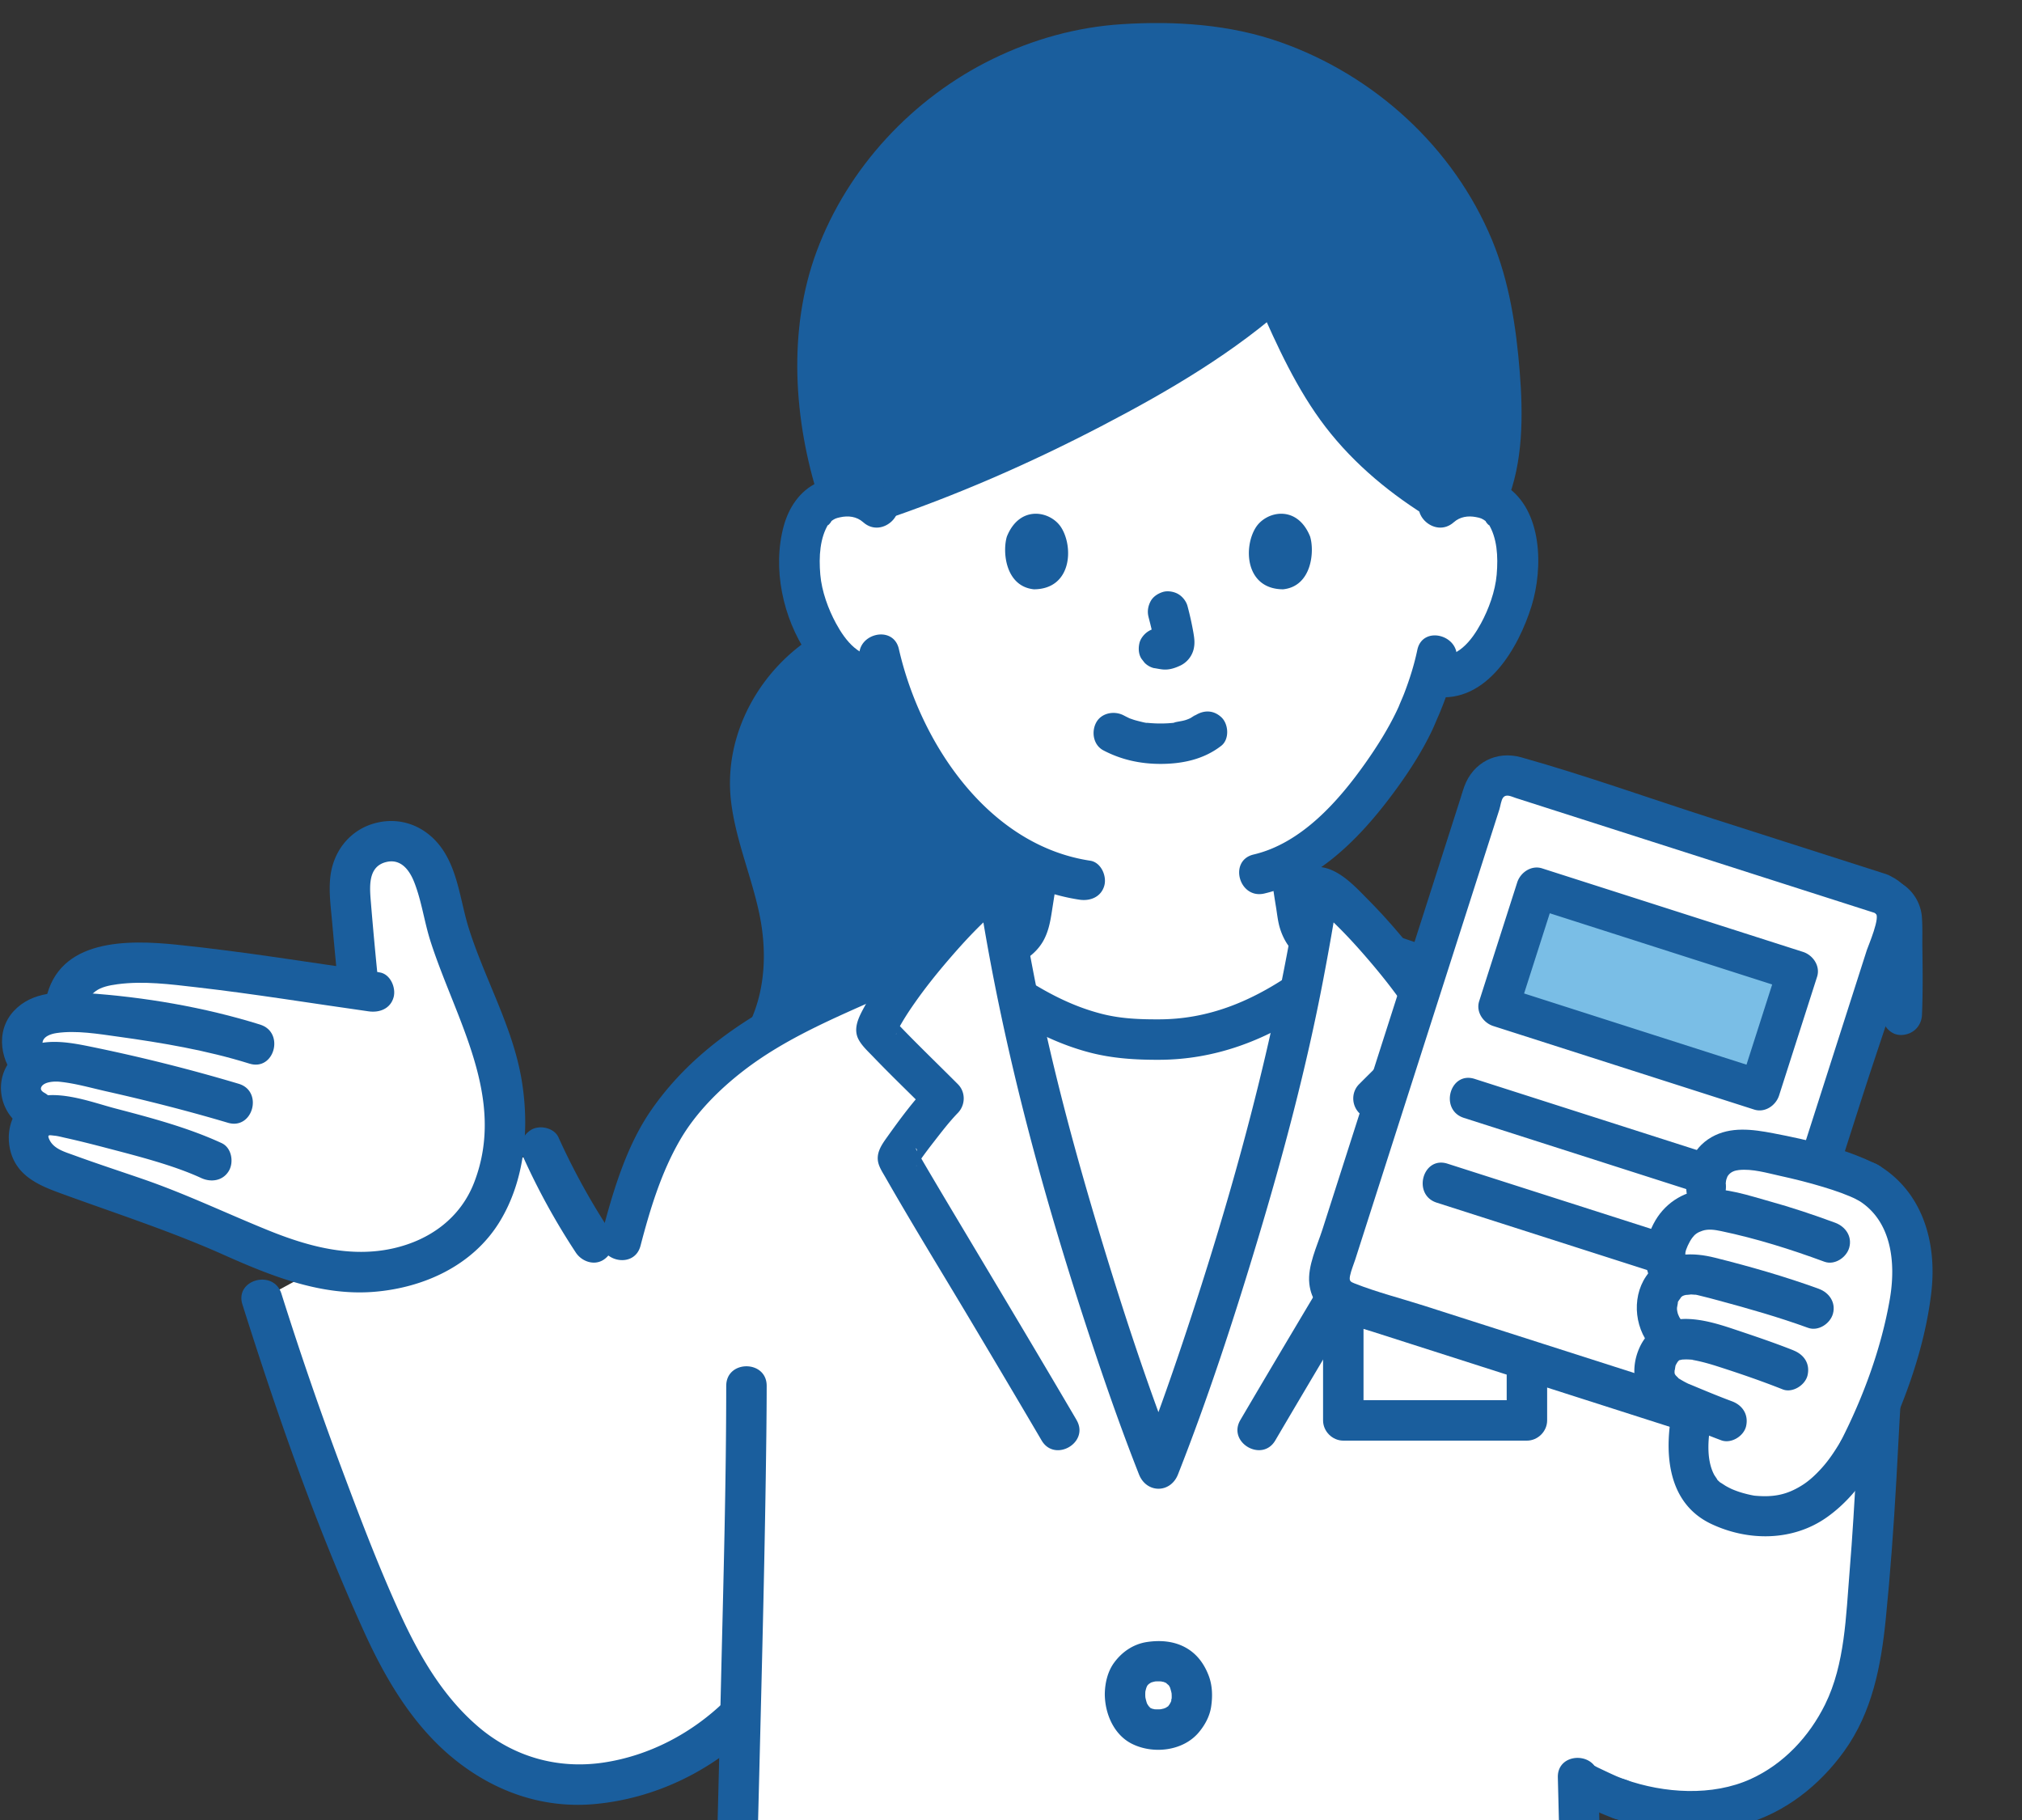
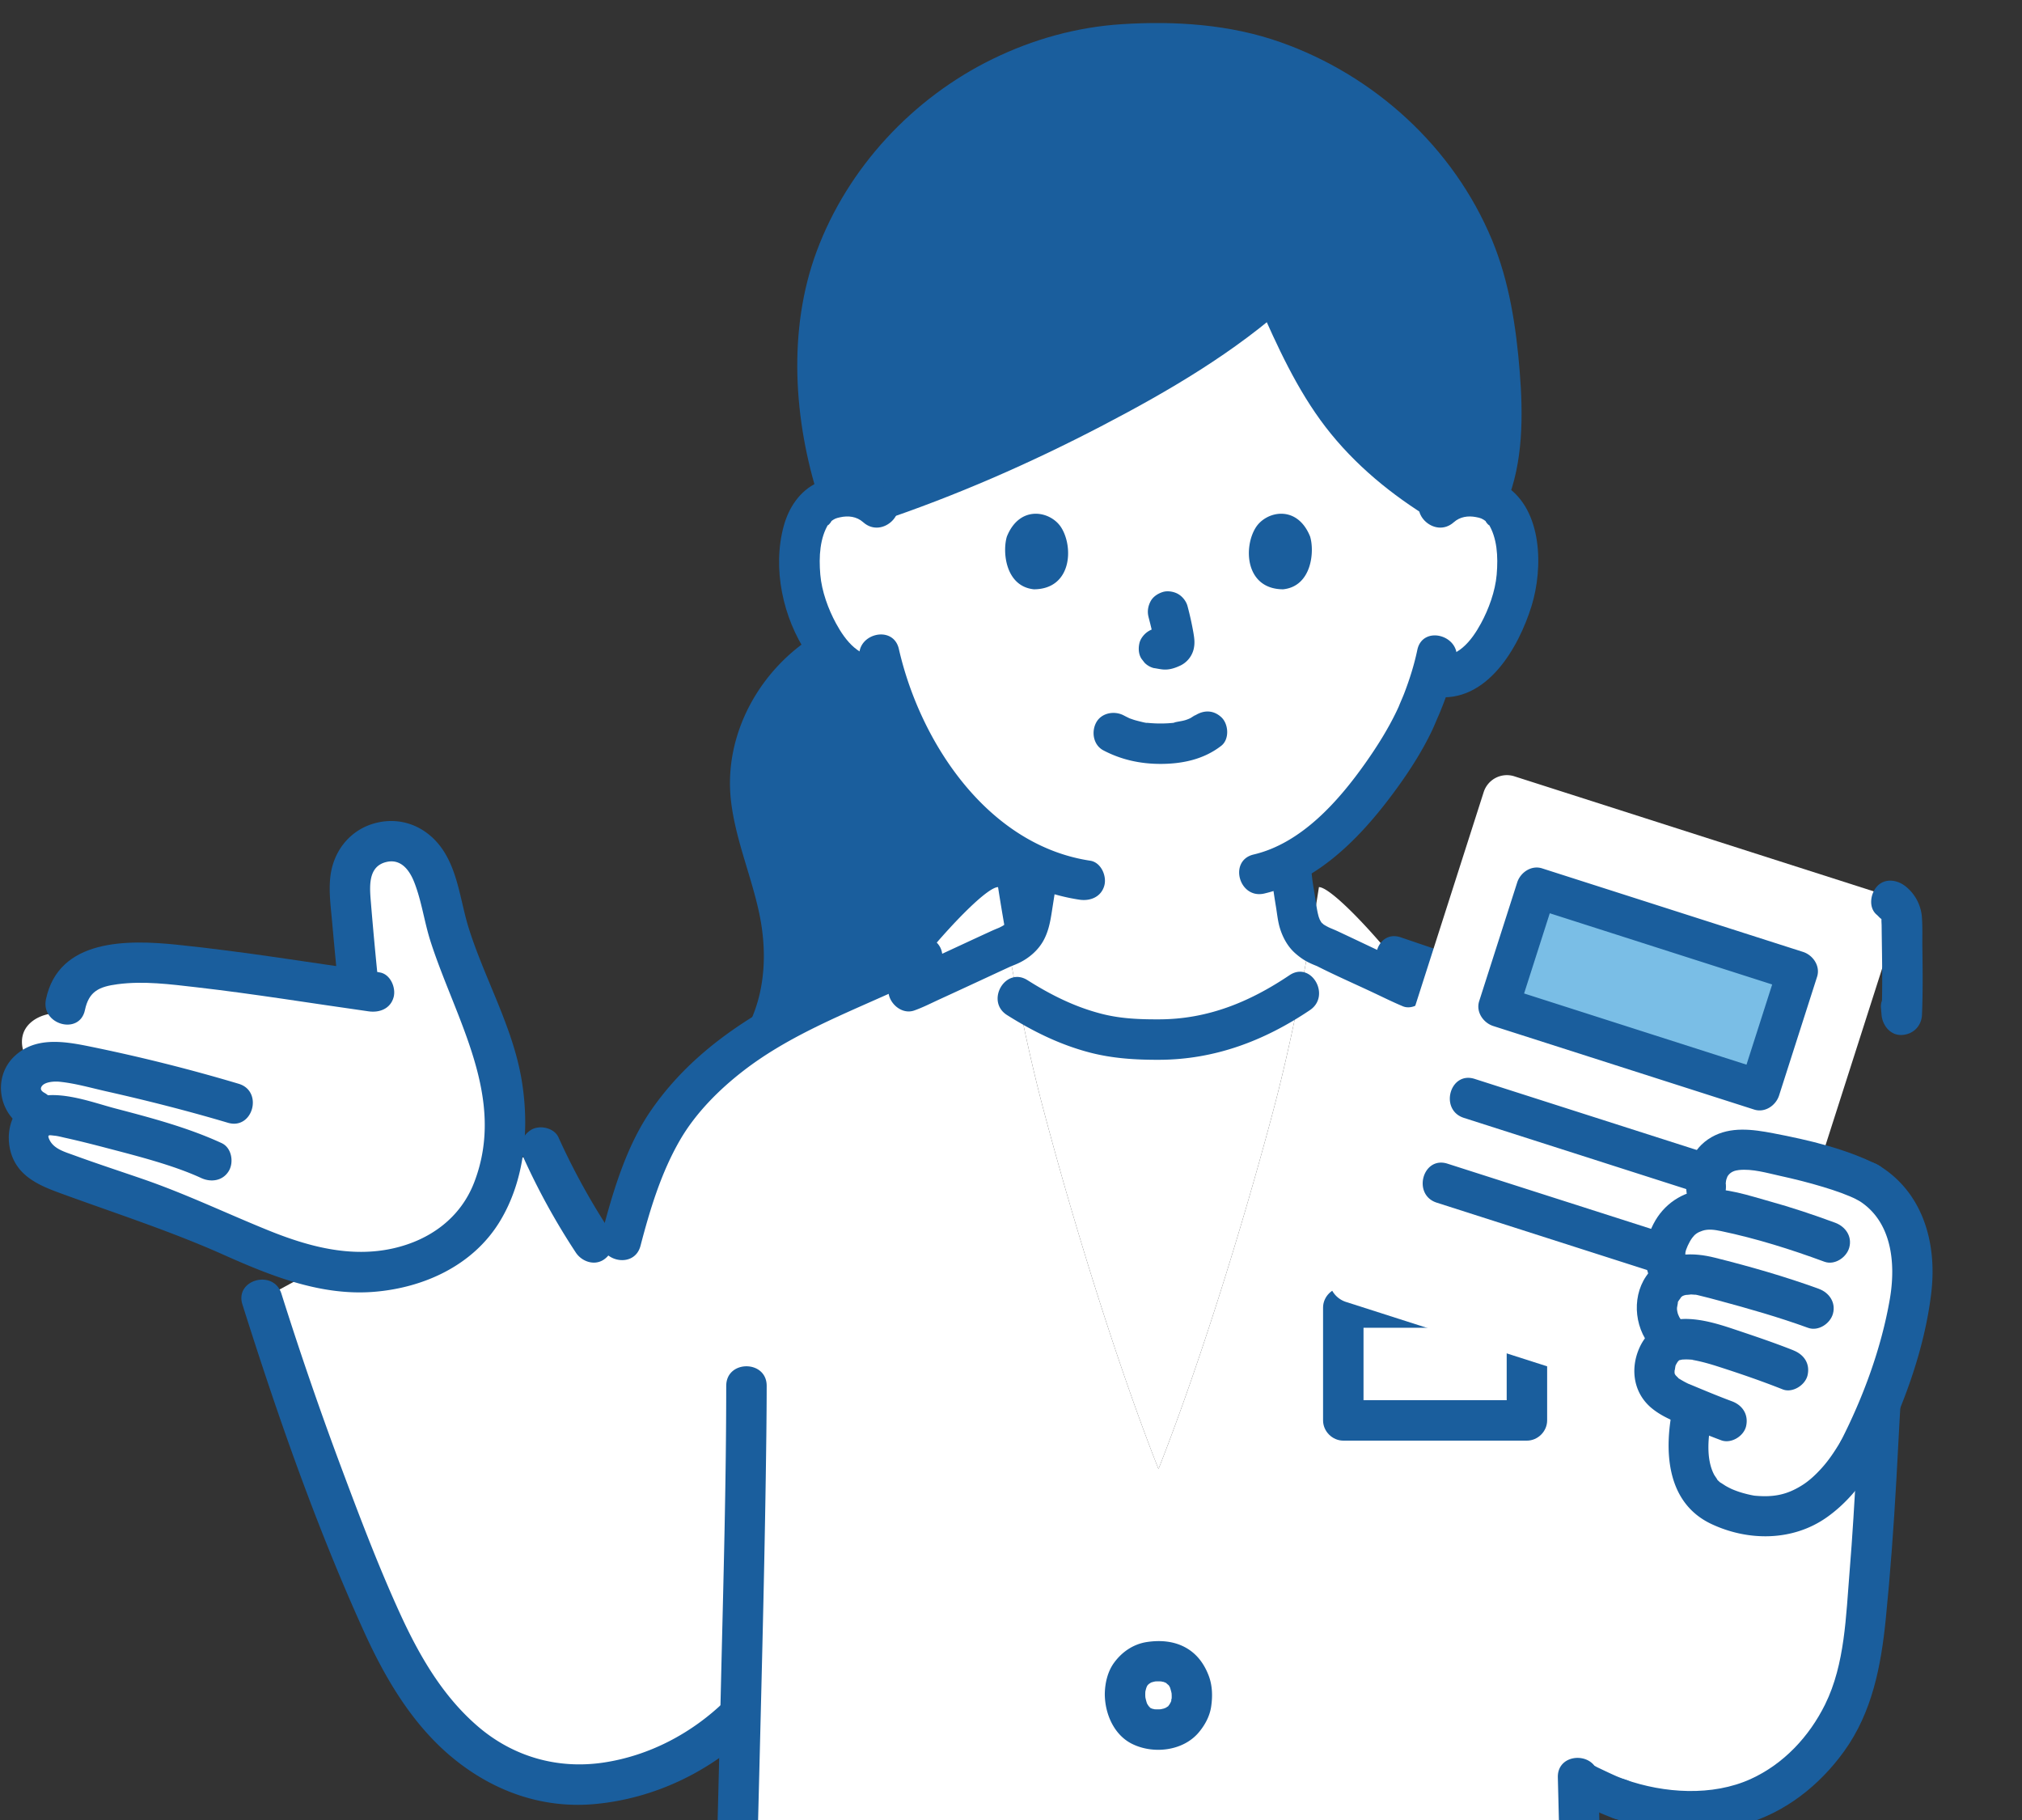
<svg xmlns="http://www.w3.org/2000/svg" width="220" height="198" fill="none">
  <rect width="100%" height="100%" fill="#333333" stroke="none" />
  <g clip-path="url(#clip0_1171_87369)">
    <path d="M82.233 80.895c.121-.412.257-.819.41-1.22 1.41-3.731 4.134-6.975 7.608-8.923a10.75 10.75 0 001.64 1.678c1.126.922 2.823 1.505 4.393 1.098 1.15 3.91 3.236 8.63 6.897 13.011 3.007 3.598 6.174 6.22 9.735 7.773-.098 1.204-.268 2.36-.484 3.616-.121.67-.192 1.32-.323 1.928l-5.039 1.907-2.997 1.336-10.952 4.88c-3.636 1.564-6.953 3.14-9.932 4.983l.363-.761c2.09-4.389 2.145-9.427 1.012-14.156-1.133-4.72-3.421-9.625-2.882-14.443.105-.916.291-1.821.55-2.705v-.002z" fill="#1A5E9D" />
    <path d="M88.998 68.933c-6.275 3.71-10.344 10.953-9.452 18.295.507 4.17 2.188 8.027 3.057 12.113.826 3.884.726 8.095-.95 11.75-.496 1.079-.308 2.368.79 3.009.946.555 2.512.296 3.01-.79a22.376 22.376 0 001.949-11.434c-.373-4.105-1.817-7.886-2.848-11.842-.91-3.494-1.059-6.91.413-10.275a15.326 15.326 0 016.252-7.027c2.436-1.441.225-5.246-2.221-3.8z" fill="#1A5E9D" />
    <path d="M160.072 53.998c2.477.086 3.531 1.426 3.984 2.213 1.353 2.347 1.296 6.672.387 9.348-.643 1.895-1.697 4.794-4.239 6.872-1.047.857-2.588 1.421-4.061 1.173l-.39-.066c-.467 1.544-1.045 3.058-1.397 3.792-.291.79-.953 2.136-1.915 3.75-2.454 4.114-6.859 9.96-12.045 12.713.108 1.386.287 2.757.529 4.136.289 1.653.289 3.167 1.618 4.276a273.698 273.698 0 01-1.076 5.752l-.057.038c-1.65 1.122-4.202 2.651-6.061 3.355-4.533 1.705-6.491 1.749-9.704 1.749-2.794 0-5.159-.044-9.692-1.749-1.563-.597-3.607-1.761-5.203-2.775a285.515 285.515 0 01-1.078-5.677c2.486-1.114 2.392-2.938 2.759-4.97a42.71 42.71 0 00.489-3.614c-3.563-1.552-6.732-4.175-9.74-7.774-3.66-4.38-5.745-9.099-6.895-13.008-1.57.405-3.269-.18-4.395-1.1-2.542-2.079-3.596-4.978-4.24-6.872-.908-2.676-.965-7.001.388-9.348.453-.787 1.507-2.126 3.984-2.213 0 0-6.886-29.495 34.905-29.495 39.204 0 33.144 29.495 33.144 29.495l.001-.002z" fill="#fff" />
    <path d="M120.837 145.276a436.763 436.763 0 01-7.325-24.632c-1.056-3.983-1.993-8.241-2.765-12.071 1.597 1.014 3.643 2.179 5.207 2.776 4.532 1.705 6.898 1.749 9.692 1.749 3.212 0 5.171-.044 9.703-1.749 1.859-.704 4.412-2.233 6.062-3.354l.059-.041c-.793 3.988-1.774 8.492-2.887 12.691-3.972 14.969-8.774 29.655-12.536 39.173-1.597-4.04-3.381-9.013-5.21-14.542z" fill="#fff" />
    <path d="M79.27 236.861c-1.07 40.667-2.18 83.793-2.18 103.449a3.355 3.355 0 003.37 3.371h91.173a3.355 3.355 0 003.371-3.371c0-27.013-2.098-98.359-3.304-146.719 4.112 2.288 8.175 3.927 15.037 3.213 6.928-.728 12.749-6.376 14.851-13.024.967-3.04 1.263-6.241 1.559-9.429 1.068-11.695 1.123-17.754 1.686-25.58l-18.617-26.483c-4.819-6.027-13.455-10.207-24.204-14.728l-10.187-3.465-.472-.16c-3.189-3.854-6.768-7.425-7.848-7.425-.376 2.441-2.273 14.153-4.921 24.134-3.972 14.969-8.774 29.655-12.536 39.173-3.762-9.518-8.563-24.204-12.535-39.173-2.648-9.981-4.545-21.693-4.921-24.134-1.078 0-4.646 3.557-7.829 7.405l-.406.18-7.338 3.267c-8.824 3.795-15.766 7.667-20.705 15.168-2.055 3.469-3.612 8.025-4.744 12.413l-3.019.214a73.445 73.445 0 01-5.688-10.317L28.5 141.328a382.617 382.617 0 0011.09 30.578c1.881 4.587 3.883 9.185 6.854 13.155 2.97 3.971 7.03 7.315 11.837 8.547 3.235.825 6.678.66 9.935-.132a26.45 26.45 0 0012.222-6.864l-1.165 50.248-.002.001z" fill="#fff" />
    <path d="M138.226 94.14c.137 1.517.357 3.021.605 4.523.128.778.2 1.574.433 2.331.309.998.834 1.968 1.619 2.675.434.389.918.745 1.439 1.008.351.176.717.329 1.082.47.702.268-.511-.248-.242-.11 2.096 1.072 4.272 2.015 6.401 3.021 1.017.481 2.028.98 3.067 1.415 1.065.447 2.465-.48 2.706-1.537.293-1.287-.396-2.228-1.537-2.706 1.093.458.092.022-.165-.097-.455-.215-.911-.429-1.366-.645l-3.699-1.75c-.954-.451-1.906-.904-2.862-1.351-.104-.048-.207-.098-.311-.144a24.808 24.808 0 00-.61-.259c-.065-.027-.402-.187-.067-.021a9.675 9.675 0 01-.577-.309c-.063-.037-.376-.243-.123-.069.224.156.015.014-.025-.028-.069-.068-.143-.145-.216-.21-.32-.286.111.083.069.113-.022.015-.291-.494-.317-.531-.122-.184.097.191.086.215.013-.029-.12-.35-.131-.386a8.194 8.194 0 01-.133-.536c-.089-.425-.146-.854-.211-1.283-.094-.62-.206-1.237-.299-1.858-.04-.265-.045-.304-.089-.676a44.73 44.73 0 01-.13-1.265c-.104-1.143-.939-2.256-2.2-2.2-1.104.05-2.312.972-2.201 2.2h.004zm-38.762 15.795c.958-.336 1.889-.818 2.811-1.24 1.414-.648 2.825-1.301 4.237-1.956 1.107-.513 2.215-1.029 3.325-1.54.115-.052.231-.102.345-.157.098-.048.295-.129-.18.074-.564.242-.074.038.071-.019.278-.111.556-.223.827-.354 1.086-.524 2.075-1.384 2.651-2.453.535-.992.728-2.039.897-3.137.249-1.61.526-3.213.672-4.838.104-1.149-1.086-2.249-2.2-2.2-1.281.058-2.089.97-2.2 2.2-.166 1.846-.506 3.84-.981 5.815-.064.27.217-.345.046-.127-.059.074-.098.174-.145.257-.245.434.197-.146-.073.097-.071.063-.17.151-.235.226.238-.277.174-.11.031-.025-.109.064-.211.136-.322.199-.041.023-.5.253-.303.164.194-.088-.159.06-.159.059-.169.068-.367.152-.533.224l-.071.032c-.111.049-.22.1-.33.151-2.36 1.083-4.711 2.187-7.072 3.27-.612.282-1.224.562-1.838.838-.195.088-.39.174-.586.261-.49.218.55-.206.146-.064-1.084.38-1.92 1.522-1.537 2.706.346 1.071 1.543 1.943 2.706 1.537zM116.455 5.676c-13.086 3.12-24.164 13.908-26.802 26.868-.885 4.311-.776 11.678.033 15.116 0 0 1.71 7.415 1.768 6.393.18-.029.37-.044.569-.05.884-.032 1.884.176 2.747.72 14.676-4.856 34.322-14.633 43.877-23.235 1.672 3.877 4.021 8.693 5.892 11.617 3.31 5.17 8.165 9.016 12.675 11.69.888-.597 1.937-.825 2.858-.793a5.648 5.648 0 011.651.29c2.72-6.096 1.383-16.552.312-21.748a30.334 30.334 0 00-.442-1.868 31.835 31.835 0 00-2.09-5.563c-3.789-7.856-10.722-14.286-18.923-17.693-4.618-1.927-9.642-2.885-14.73-2.608a32.74 32.74 0 00-9.239.826l-.155.037h-.001z" fill="#1A5E9D" />
    <path d="M163.894 54.762c1.858-4.443 1.831-9.65 1.453-14.37-.387-4.844-1.136-9.772-3.009-14.28-4.181-10.072-12.789-17.918-23.043-21.53-5.494-1.937-11.431-2.316-17.212-1.952-4.91.309-9.673 1.633-14.088 3.791-8.702 4.254-15.761 11.833-19.142 20.926-3.172 8.532-2.499 18.42.26 26.982.864 2.684 5.114 1.536 4.243-1.17-2.125-6.593-2.986-13.977-1.42-20.782 1.94-8.423 7.59-15.699 14.865-20.258 3.723-2.334 7.828-3.947 12.157-4.72 2.151-.384 4.313-.45 6.491-.404 2.83.06 5.546.021 8.338.612 9.606 2.03 18.177 8.343 22.937 16.932 2.483 4.48 3.578 9.434 4.095 14.49.49 4.788.724 10.037-1.172 14.567-.458 1.097.496 2.42 1.537 2.706 1.269.349 2.247-.436 2.707-1.537l.003-.003z" fill="#1A5E9D" />
    <path d="M136.922 33.006c2.034 4.638 4.2 9.406 7.3 13.442 3.164 4.118 7.225 7.432 11.654 10.11 2.43 1.468 4.644-2.334 2.221-3.799-3.984-2.408-7.752-5.393-10.547-9.151-2.873-3.864-4.905-8.432-6.829-12.822-.477-1.088-2.069-1.34-3.01-.79-1.123.657-1.268 1.917-.79 3.01h.001z" fill="#1A5E9D" />
    <path d="M137.267 29.774c-5.746 5.193-12.662 9.14-19.496 12.705-7.526 3.928-15.336 7.362-23.39 10.058-2.671.894-1.525 5.145 1.17 4.242 8.407-2.814 16.585-6.401 24.441-10.502 7.176-3.744 14.355-7.944 20.387-13.394 2.106-1.903-1.014-5.007-3.111-3.11h-.001z" fill="#1A5E9D" />
    <path d="M97.032 53.706c-2.227-1.986-5.36-2.45-8.08-1.203-1.943.89-3.136 2.728-3.684 4.738-1.251 4.597-.083 9.972 2.553 13.894 1.809 2.69 4.667 5.116 8.13 4.668 1.178-.153 2.2-.902 2.2-2.2 0-1.07-1.014-2.354-2.2-2.2-2.396.31-3.955-1.672-4.993-3.588-.835-1.539-1.55-3.468-1.707-5.3-.17-1.984-.046-4.01.908-5.543-.359.576.563-.48.222-.231.44-.321.548-.359 1.01-.462.9-.2 1.812-.101 2.53.538 2.106 1.88 5.23-1.221 3.11-3.11zm61.143 3.111c.677-.604 1.543-.725 2.389-.568.548.103.682.151 1.15.492-.334-.243.572.792.222.231.957 1.535 1.078 3.554.908 5.543-.158 1.828-.876 3.768-1.707 5.3-1.038 1.915-2.596 3.898-4.992 3.588-1.181-.153-2.2 1.121-2.2 2.2 0 1.316 1.016 2.046 2.2 2.2 5.629.73 9.09-5.343 10.498-9.893 1.264-4.087 1.199-10.413-2.797-13.026-2.723-1.781-6.421-1.285-8.783.823-2.117 1.889 1.004 4.99 3.112 3.11z" fill="#1A5E9D" />
    <path d="M154.208 70.709c-.33 1.58-.818 3.131-1.393 4.64-.211.557-.356.842-.62 1.5-.222.552.159-.321-.031.073-.067.14-.13.283-.197.423-.949 1.983-2.134 3.865-3.4 5.658-2.95 4.178-6.986 8.743-12.17 9.96-2.756.649-1.589 4.891 1.169 4.243 6.16-1.447 10.899-6.588 14.468-11.518 1.382-1.909 2.668-3.923 3.696-6.048.222-.46.421-.928.618-1.399.235-.564-.182.392.079-.181.168-.37.32-.75.471-1.128.649-1.636 1.194-3.328 1.553-5.053.577-2.763-3.664-3.945-4.243-1.17zM93.555 71.77c2.642 11.586 11.369 24.22 23.893 26.108 1.174.177 2.365-.295 2.706-1.536.286-1.04-.354-2.528-1.537-2.706-11.102-1.674-18.483-12.793-20.819-23.036-.63-2.76-4.874-1.592-4.243 1.17zm16-13.408c-.507 1.645-.176 5.428 2.94 5.75 4.119-.023 4.338-4.598 2.952-6.75-1.135-1.76-4.473-2.493-5.892 1zm32.986 0c.506 1.645.176 5.428-2.939 5.75-4.119-.025-4.339-4.598-2.952-6.75 1.135-1.76 4.473-2.493 5.892 1h-.001zM120.047 81.63c1.971 1.04 4.092 1.49 6.323 1.476 2.35-.015 4.636-.515 6.509-1.973.912-.71.802-2.375 0-3.11-.968-.888-2.139-.758-3.111 0 .761-.593-.017-.02-.258.105-.186.098-.68.252.018.014-.172.059-.339.13-.512.186-.464.15-.977.173-1.432.327.233-.08.364-.044.034-.011a13.697 13.697 0 01-2.351.03 16.904 16.904 0 01-.655-.06 7.985 7.985 0 00.207.028c-.016.058-1.216-.261-1.338-.297-.187-.056-.369-.124-.554-.187-.491-.169.467.223.023.013-.23-.108-.456-.221-.68-.339-1.018-.537-2.439-.291-3.01.79-.537 1.016-.297 2.436.79 3.01l-.003-.002zm4.914-14.513c.262.997.513 2.01.662 3.03l-.078-.585c.018.14.025.278.011.418l.078-.586c-.01.065-.024.127-.046.189l.222-.526a.769.769 0 01-.066.12l.345-.445a.674.674 0 01-.099.098l.445-.344a1.82 1.82 0 01-.24.126l.526-.222a1.726 1.726 0 01-.405.118l.586-.078a1.626 1.626 0 01-.38 0l.585.078c-.143-.02-.284-.055-.427-.074a1.676 1.676 0 00-.877-.04c-.293.014-.566.1-.819.261-.457.268-.892.79-1.011 1.315-.129.563-.1 1.195.222 1.695l.345.445c.275.273.598.461.971.566.383.051.756.147 1.145.165.63.027 1.203-.17 1.762-.43a2.686 2.686 0 001.445-1.75c.16-.648.096-1.165-.014-1.814a33.474 33.474 0 00-.642-2.902c-.139-.531-.539-1.038-1.011-1.314-.471-.276-1.167-.393-1.695-.222-.532.172-1.046.502-1.315 1.01-.278.528-.376 1.108-.222 1.695l-.003.002zm51.841 126.478c-.387-.141-.77-.291-1.149-.451l.526.222c-.821-.347-1.622-.74-2.428-1.119a1.634 1.634 0 00-.819-.261 1.65 1.65 0 00-.878.04c-.51.14-1.064.534-1.314 1.01-.27.511-.405 1.129-.223 1.695.167.517.5 1.074 1.011 1.315 1.351.637 2.698 1.282 4.104 1.793.293.091.585.104.878.039.292-.013.565-.1.818-.26.457-.268.893-.79 1.011-1.315.129-.563.1-1.195-.222-1.695l-.344-.445a2.205 2.205 0 00-.972-.566l.001-.002z" fill="#1A5E9D" />
    <path d="M202.714 147.664c-.589 7.775-.833 15.569-1.475 23.341-.396 4.784-.493 10.028-2.659 14.417-1.725 3.495-4.514 6.489-8.093 8.118-4.186 1.905-9.434 1.555-13.684.056-2.676-.942-3.827 3.307-1.169 4.243 4.411 1.555 9.66 1.885 14.183.604 4.431-1.256 8.155-4.214 10.823-7.912 3.068-4.252 4.027-9.301 4.54-14.417.504-5.018.864-10.052 1.149-15.086.252-4.455.449-8.913.785-13.364.214-2.823-4.188-2.81-4.4 0zm-37.254-7.612h-19.305c-1.19 0-2.201 1.007-2.201 2.2v12.276c0 1.189 1.008 2.2 2.201 2.2h19.978c1.19 0 2.201-1.008 2.201-2.2v-12.276c0-1.189-1.008-2.2-2.201-2.2h-.673c-2.832 0-2.836 4.399 0 4.399h.673l-2.2-2.199v12.276l2.2-2.2h-19.978l2.2 2.2v-12.276l-2.2 2.199h19.305c2.832 0 2.836-4.399 0-4.399z" fill="#1A5E9D" />
    <path d="M79.015 150.764c-.002 10.663-.309 21.329-.56 31.988-.388 16.486-.828 32.971-1.263 49.455-.471 17.948-.945 35.894-1.371 53.843-.35 14.688-.69 29.376-.86 44.066a954.828 954.828 0 00-.066 7.938c-.006 1.668-.147 3.377.667 4.903.993 1.862 2.89 2.853 4.954 2.925 3.992.139 8.015 0 12.01 0h78.273c2.97 0 5.767-1.41 6.308-4.623.269-1.6.095-3.341.085-4.961-.01-1.691-.026-3.382-.044-5.073-.204-18.73-.677-37.458-1.14-56.184-.552-22.326-1.16-44.652-1.736-66.978-.127-4.899-.252-9.797-.373-14.696-.071-2.826-4.471-2.837-4.401 0 .535 21.48 1.12 42.96 1.674 64.44.522 20.296 1.043 40.593 1.395 60.892.121 6.994.23 13.987.237 20.982.002 1.95-1.188 1.802-2.661 1.802H84.23c-1.221 0-2.494.104-3.713 0-1.209-.102-1.225-1.025-1.224-2.017.002-1.186.007-2.372.015-3.558.087-13.437.39-26.873.693-40.305.392-17.344.84-34.687 1.295-52.03.443-16.947.899-33.892 1.32-50.84.302-12.211.62-24.424.764-36.639.02-1.776.036-3.552.037-5.329 0-2.831-4.4-2.835-4.4 0l-.002-.001zm30.558-40.332c2.799 1.765 5.718 3.207 8.929 4.056 2.52.667 5.074.82 7.667.808 6.012-.028 11.392-2.067 16.353-5.403 2.338-1.572.137-5.386-2.221-3.799-4.333 2.913-8.872 4.778-14.132 4.802-2.143.01-4.215-.064-6.302-.6-2.94-.754-5.517-2.051-8.074-3.663-2.401-1.516-4.611 2.29-2.22 3.799z" fill="#1A5E9D" />
    <path d="M124.608 184.325c.002-.213.015-.423.043-.635l-.078.586c.047-.32.137-.615.238-.921-.244.744-.105.242.024.029.04-.069.086-.133.129-.199.191-.291-.417.459-.118.163.082-.082.531-.469.169-.189-.362.281.147-.068.25-.127.366-.214-.412.136-.192.072.092-.026.181-.065.273-.092.216-.064.435-.106.657-.138l-.585.078a4.98 4.98 0 011.244.005l-.585-.078c.201.031.4.071.596.13.091.027.179.068.272.092-.626-.171-.374-.166-.192-.072.079.041.156.085.231.132.335.211-.105-.048-.164-.144.077.127.291.27.395.379.283.293-.251-.375-.137-.183.042.072.093.139.136.21.043.073.081.148.121.221.204.361-.156-.435-.083-.216.115.349.215.687.267 1.053l-.078-.585c.048.393.064.788.016 1.182l.078-.586c-.044.312-.148.591-.23.891.182-.676.179-.4.069-.187a3.846 3.846 0 01-.111.198c-.04.066-.084.129-.126.194-.188.289.414-.471.128-.168-.121.127-.249.243-.373.366.441-.437.357-.264.178-.143-.084.056-.17.109-.258.157-.184.1-.501.161.159-.048-.09.028-.176.067-.266.095a4.355 4.355 0 01-.693.153l.585-.078a5.24 5.24 0 01-1.22.012l.585.078a3.767 3.767 0 01-.669-.145c-.205-.066-.364-.216.19.093-.076-.042-.157-.075-.233-.118-.078-.044-.198-.162-.282-.18.085.018.483.401.192.139-.105-.094-.483-.548-.202-.186.286.37-.064-.12-.126-.233-.037-.068-.069-.137-.104-.205-.156-.312.221.6.09.207a5.64 5.64 0 01-.241-.968l.078.586a5.708 5.708 0 01-.048-.678c-.008-1.15-1.007-2.254-2.2-2.2-1.185.053-2.21.967-2.201 2.2.015 2.103.976 4.387 2.935 5.378 2.301 1.163 5.567.817 7.287-1.23.677-.807 1.193-1.756 1.35-2.809.166-1.116.14-2.298-.268-3.365-.473-1.237-1.221-2.296-2.38-2.982-1.311-.774-2.823-.899-4.298-.685-1.496.216-2.743 1.062-3.622 2.267-.706.967-.994 2.247-1.004 3.426-.01 1.151 1.019 2.253 2.201 2.2 1.2-.054 2.19-.967 2.2-2.2l.001.001z" fill="#1A5E9D" />
-     <path d="M115.235 155.596c-8.27-14.09-17.57-29.371-17.535-29.635.061-.458 3.969-5.441 4.969-6.449-1.872-1.886-7.426-7.267-7.336-7.53 1.381-4.025 11.323-15.472 13.257-15.472.375 2.441 2.273 14.153 4.921 24.134 3.972 14.969 8.774 29.655 12.535 39.173 3.763-9.518 8.564-24.204 12.535-39.173 2.648-9.981 4.546-21.693 4.921-24.134 1.934 0 11.878 11.447 13.257 15.472.09.263-5.463 5.645-7.336 7.53 1 1.008 4.909 5.991 4.97 6.449.035.264-9.266 15.545-17.536 29.635" fill="#fff" />
-     <path d="M117.136 154.486c-3.892-6.629-7.835-13.23-11.779-19.829-1.36-2.276-2.722-4.551-4.07-6.834-.401-.681-.804-1.362-1.195-2.049-.114-.199-.217-.411-.34-.604-.214-.342-.011-.363.07.207v1.169c-.13.449-.232.43.02.077.155-.217.299-.441.453-.658.415-.581.846-1.149 1.285-1.713.844-1.084 1.69-2.196 2.646-3.185.827-.856.851-2.256 0-3.111-1.384-1.39-2.79-2.759-4.177-4.146a129.148 129.148 0 01-2.035-2.067c-.237-.249-.465-.508-.704-.756-.457-.473-.004.056-.073-.089l.3 1.11c.063.605-.208.763.124.101.165-.329.347-.649.534-.966.428-.722.897-1.422 1.38-2.108 1.126-1.605 2.354-3.134 3.631-4.622 1.221-1.422 2.486-2.816 3.841-4.113.288-.276.581-.549.881-.813.125-.11.835-.676.483-.417.189-.14.394-.256.582-.394.443-.326-.087.012-.402.033l-2.122-1.615c2.633 17.083 7.213 33.746 12.697 50.121 1.484 4.431 3.045 8.839 4.759 13.187.819 2.076 3.424 2.08 4.244 0 3.266-8.291 6.038-16.78 8.606-25.31 2.835-9.415 5.358-18.891 7.203-28.553.599-3.138 1.16-6.286 1.647-9.444l-2.123 1.615c-.177-.012-.459-.121-.51-.107-.216.06-.15-.111.051.04.202.153.434.276.64.428-.363-.267.273.235.4.345.297.258.587.526.873.797 1.389 1.323 2.684 2.746 3.932 4.2 1.247 1.454 2.443 2.942 3.548 4.503.512.725 1.01 1.463 1.462 2.227.169.288.334.578.486.874.07.136.122.321.218.442.218.275-.077-.151-.046-.452l.3-1.11c-.113.237.388-.395-.018.026-.23.239-.447.491-.675.731-.693.73-1.406 1.442-2.118 2.155-1.387 1.387-2.793 2.756-4.177 4.146-.848.853-.83 2.254 0 3.111.956.989 1.802 2.102 2.646 3.185a54.4 54.4 0 011.213 1.615c.163.225.314.46.476.684.191.262.285.746.068-.005v-1.17c.079-.555.297-.568.09-.245-.118.185-.215.388-.324.58-.381.673-.775 1.338-1.169 2.005-1.368 2.32-2.752 4.63-4.133 6.941-3.943 6.599-7.886 13.2-11.78 19.829-1.436 2.447 2.366 4.664 3.8 2.221 4.255-7.244 8.569-14.452 12.875-21.665 1.289-2.157 2.583-4.311 3.844-6.483.828-1.427 1.529-2.615.527-4.227-1.39-2.236-3.194-4.482-5.024-6.375v3.111c1.816-1.825 3.67-3.614 5.473-5.452.658-.671 1.37-1.336 1.921-2.101.82-1.136.551-2.17-.012-3.361-1.046-2.209-2.619-4.194-4.116-6.109-1.662-2.126-3.428-4.186-5.327-6.104-1.438-1.452-3.236-3.481-5.415-3.629-.864-.058-1.983.718-2.122 1.615-2.633 17.083-7.212 33.746-12.697 50.12-1.484 4.432-3.045 8.839-4.759 13.188h4.243c-3.266-8.291-6.038-16.78-8.606-25.31-2.835-9.415-5.358-18.891-7.203-28.553a269.322 269.322 0 01-1.647-9.444c-.137-.89-1.245-1.674-2.122-1.615-1.91.129-3.448 1.713-4.749 2.97-1.898 1.833-3.644 3.833-5.297 5.887-1.617 2.006-3.256 4.08-4.488 6.351-.597 1.101-1.292 2.376-.62 3.601.37.678 1.017 1.269 1.549 1.823 1.998 2.084 4.09 4.079 6.127 6.126v-3.11c-1.698 1.757-3.202 3.801-4.618 5.788-.595.834-1.215 1.735-.912 2.824.144.518.477 1.024.743 1.487 3.007 5.265 6.196 10.43 9.3 15.637 2.582 4.33 5.155 8.665 7.709 13.013 1.432 2.441 5.238.229 3.8-2.221l.004-.002z" fill="#1A5E9D" />
    <path d="M151.239 106.217c3.926 1.335 7.955 2.502 11.767 4.137 7.663 3.285 16.254 6.845 21.654 13.49.749.923 2.332.779 3.111 0 .913-.913.751-2.185 0-3.11-4.185-5.152-10.273-8.502-16.171-11.315-4.702-2.244-9.437-4.127-14.356-5.8l-4.835-1.645c-2.687-.914-3.841 3.334-1.17 4.243zM69.69 135.528c1.03-3.943 2.246-7.966 4.303-11.511 1.691-2.915 4.226-5.462 6.879-7.514 4.552-3.522 9.904-5.748 15.122-8.071 1.824-.812 3.648-1.623 5.471-2.436 1.086-.483 1.343-2.065.79-3.01-.654-1.117-1.921-1.274-3.01-.789-10.45 4.652-21.562 8.758-28.363 18.531-2.761 3.969-4.225 9.004-5.434 13.631-.717 2.742 3.526 3.911 4.242 1.169zm-43.314 6.385c3.808 12.058 8.023 24.15 13.265 35.671 2.311 5.081 5.268 10.088 9.637 13.676 4.397 3.611 9.737 5.535 15.465 5.002 6.514-.606 12.573-3.545 17.249-8.094 2.033-1.977-1.08-5.087-3.111-3.11-3.604 3.505-8.226 5.951-13.225 6.695-4.97.739-9.773-.624-13.593-3.877-3.934-3.351-6.507-7.865-8.621-12.512-2.372-5.211-4.404-10.599-6.406-15.961a384.658 384.658 0 01-6.416-18.659c-.849-2.691-5.1-1.541-4.244 1.169z" fill="#1A5E9D" />
    <path d="M66.45 134.047a74.708 74.708 0 01-5.688-10.317c-.476-1.052-2.084-1.387-3.01-.79-1.087.701-1.298 1.884-.79 3.01a74.697 74.697 0 005.688 10.317c.633.959 1.975 1.457 3.01.79.957-.617 1.466-1.982.79-3.01z" fill="#1A5E9D" />
    <path d="M29.717 136.409c-2.528-.962-5.03-2.152-7.591-3.279-4.81-2.117-9.935-3.585-14.866-5.402-2.146-.791-4.602-1.717-4.02-4.717.072-.375.238-.737.506-1.008.31-.313.668-.527 1.222-.605l-1.245-.608c-1.49-.728-1.924-2.755-.87-4.037.22-.266.489-.486.787-.659-1.019-.906-1.591-2.564-1.031-3.858.4-.926 1.325-1.543 2.295-1.821.675-.192 1.385-.265 2.102-.277.35-3.57 2.085-4.491 4.194-4.996 1.933-.462 4.761-.486 6.74-.297 7.271.695 14.002 1.806 21.093 2.824a557.459 557.459 0 01-.873-9.384c-.12-1.437-.226-2.945.36-4.263.98-2.206 4.009-3.205 6.11-2.014 2.345 1.33 2.917 4.37 3.536 6.993 1.361 5.761 4.31 11 5.93 16.679 1.49 5.222 1.152 12.019-1.962 16.633-1.94 2.874-5.136 4.754-8.51 5.559-5.03 1.201-9.511.21-13.909-1.464l.002.001z" fill="#fff" />
    <path d="M41.29 105.785c-7.335-1.031-14.649-2.246-22.02-3.006-5.392-.557-12.88-.686-14.271 5.938-.58 2.762 3.66 3.944 4.243 1.169.43-2.044 1.545-2.546 3.548-2.812 2.85-.377 5.755.009 8.587.333 6.268.717 12.496 1.743 18.744 2.62 1.175.165 2.363-.287 2.706-1.536.283-1.03-.352-2.54-1.536-2.706z" fill="#1A5E9D" />
-     <path d="M28.311 111.469c-6.07-1.894-12.632-3.013-18.973-3.435-2.727-.183-5.82-.215-7.834 1.951-2.077 2.234-1.461 5.657.586 7.67 2.021 1.988 5.136-1.122 3.112-3.111-1.161-1.141-.432-1.949.945-2.155 2.122-.319 4.58.096 6.686.388 4.822.668 9.654 1.484 14.308 2.936 2.71.845 3.868-3.4 1.17-4.243v-.001z" fill="#1A5E9D" />
    <path d="M25.966 117.905a187.933 187.933 0 00-16.422-4.102c-2.728-.548-5.803-1.001-8.016 1.151-2.325 2.26-1.69 6.176 1.086 7.736 2.472 1.39 4.692-2.41 2.221-3.799-.36-.202-.464-.419-.32-.67.31-.547 1.43-.587 1.914-.541 1.711.163 3.455.671 5.128 1.047 4.446 1 8.87 2.123 13.24 3.42 2.72.807 3.882-3.437 1.169-4.242z" fill="#1A5E9D" />
    <path d="M24.115 124.36c-3.672-1.692-7.65-2.746-11.55-3.766-2.707-.707-6.92-2.377-9.548-.802-2.255 1.353-2.59 4.606-1.341 6.748 1.15 1.973 3.459 2.749 5.479 3.484 5.76 2.093 11.52 3.964 17.123 6.463 5.18 2.31 10.646 4.525 16.439 4.05 5.415-.444 10.74-2.869 13.65-7.63 2.78-4.551 3.25-10.268 2.387-15.431-.96-5.743-3.998-10.941-5.739-16.454-.862-2.731-1.128-5.826-2.662-8.304-1.534-2.479-4.207-3.85-7.116-3.265-2.965.596-4.962 2.986-5.296 5.94-.186 1.645.055 3.318.2 4.96.168 1.897.346 3.792.532 5.686.115 1.182.928 2.2 2.2 2.2 1.1 0 2.317-1.01 2.2-2.2a447.575 447.575 0 01-.71-7.754c-.137-1.703-.41-4.04 1.71-4.516 1.554-.35 2.477.888 2.993 2.199.816 2.07 1.099 4.341 1.781 6.46 2.75 8.543 8.284 16.971 4.755 26.183-1.489 3.886-4.819 6.296-8.806 7.196-4.656 1.052-9.266-.2-13.583-1.948-4.568-1.85-8.976-3.968-13.644-5.58-2.494-.86-5.004-1.677-7.481-2.583-1.062-.389-2.26-.705-2.727-1.741-.253-.561-.002-.459.589-.401.38.038.766.148 1.138.23 1.497.331 2.985.707 4.468 1.097 3.427.899 7.291 1.874 10.34 3.28 1.079.497 2.37.305 3.01-.79.556-.949.296-2.51-.79-3.01l-.001-.001z" fill="#1A5E9D" />
    <path d="M161.431 86.17l-16.697 52.139a2.649 2.649 0 001.715 3.33l39.849 12.757a2.65 2.65 0 003.331-1.715l16.697-52.14a2.647 2.647 0 00-1.715-3.33l-39.849-12.756a2.65 2.65 0 00-3.331 1.715z" fill="#fff" />
-     <path d="M205.198 95.092l-18.751-6.002c-6.958-2.228-13.886-4.718-20.92-6.697-2.706-.76-5.263.553-6.217 3.196-.157.436-.284.887-.425 1.33l-2.753 8.597c-2.917 9.106-5.833 18.212-8.748 27.319l-3.502 10.933c-.57 1.78-1.635 3.972-1.424 5.882.404 3.653 4 4.303 6.86 5.218l11.813 3.782 23.552 7.539c1.13.362 2.193.689 3.417.42 1.973-.432 3.166-1.886 3.775-3.721.754-2.277 1.463-4.57 2.195-6.855l8.551-26.702c1.923-6.005 4.09-11.988 5.785-18.064.766-2.752-.619-5.15-3.207-6.175-1.106-.438-2.416.48-2.707 1.537-.343 1.25.428 2.267 1.537 2.706.671.265-.782 3.623-.907 4.014l-3.232 10.088-8.467 26.441-3.038 9.485c-.25.779-.455 1.592-.754 2.354-.181.464-.231.63-.814.536-.661-.105-1.351-.432-1.987-.635l-4.319-1.383-12.507-4.004-13.054-4.178c-2.496-.799-5.104-1.457-7.544-2.416-.472-.186-.633-.268-.519-.839.12-.595.383-1.195.568-1.772l2.786-8.697 8.429-26.32 3.423-10.687 1.05-3.28c.106-.331.183-1.007.411-1.282.345-.418.918-.088 1.364.054l3.273 1.048 11.636 3.726 22.777 7.291 1.425.456c2.703.865 3.861-3.381 1.17-4.243h-.001z" fill="#1A5E9D" />
    <path d="M195.294 106.581l.289-.902-28.387-9.087-4.135 12.912 28.387 9.087 3.846-12.01z" fill="#7ABEE6" />
    <path d="M188.833 126.461l-28.388-9.087c-2.703-.866-3.86 3.381-1.169 4.242l28.387 9.088c2.703.865 3.86-3.382 1.17-4.243zm-2.954 9.224l-28.387-9.087c-2.703-.866-3.86 3.381-1.169 4.242l28.387 9.088c2.703.865 3.86-3.381 1.169-4.243zm18.348-36.142c.095.076.62.662.363.277.05.071.097.146.138.224.08.149.062.097-.051-.155.033.093.06.189.081.286-.033-.336-.045-.42-.037-.25-.033.248.005.532.007.781.01 1.057.028 2.114.042 3.171.03 2.174.036 4.347-.052 6.52h4.401l-.065-.766c-.097-1.144-.943-2.256-2.2-2.2-1.109.05-2.304.973-2.2 2.2l.064.766c.097 1.144.943 2.256 2.201 2.199 1.232-.055 2.149-.966 2.2-2.199.098-2.406.076-4.813.042-7.219-.017-1.122.03-2.264-.05-3.383a4.742 4.742 0 00-1.772-3.363c-.897-.718-2.248-.942-3.111 0-.734.798-.961 2.343-.001 3.11zm-6.811 7.622l.289-.902c.373-1.166-.441-2.355-1.537-2.706l-28.387-9.087c-1.166-.373-2.355.44-2.706 1.536l-4.136 12.912c-.373 1.166.442 2.355 1.537 2.706l28.387 9.088c1.167.373 2.356-.441 2.707-1.537l3.846-12.01c.866-2.702-3.382-3.86-4.243-1.169-1.282 4.004-2.565 8.006-3.846 12.01l2.706-1.537-28.387-9.087 1.537 2.706 4.135-12.912-2.706 1.536 28.387 9.088-1.537-2.706-.289.902c-.866 2.702 3.382 3.859 4.243 1.169z" fill="#1A5E9D" />
    <path d="M202.187 157.883c1.347-2.606 2.287-4.886 3.165-7.434 1.398-4.056 3.294-9.874 2.557-14.101-.398-2.285-.715-5.442-4.675-7.703-2.665-1.371-7.3-2.557-11.025-3.262-1.684-.319-3.551-.606-5.004.3-1.162.724-1.812 2.187-1.572 3.534l.421 2.357c-.914 0-1.781.223-2.606.749-.939.599-1.651 1.699-2.102 3.022-.311.91-.194 2.334.438 3.305l.265.411c-1.043.559-1.531 1.547-1.727 2.581-.224 1.171.158 2.397.862 3.331l.692.956c-.369.154-.703.406-1.028.816-.994 1.257-1.241 3.16-.165 4.348.613.677 1.306 1.099 2.15 1.447l1.419.591-.083.371c-.598 2.657-.842 6.259.775 8.611 1.084 1.575 4.154 2.664 6.061 2.812 4.723.366 8.214-1.992 11.18-7.043" fill="#fff" />
    <path d="M204.347 126.746c-3.542-1.786-7.543-2.718-11.417-3.458-2.234-.427-4.635-.761-6.71.425-2.2 1.259-3.035 3.684-2.706 6.089.161 1.178 1.67 1.821 2.706 1.536 1.271-.349 1.699-1.524 1.537-2.706.03.216.031-.151.035-.179-.034.212.041-.14.051-.17.078-.248.113-.322.237-.47.28-.337.676-.475 1.117-.523 1.475-.158 3.057.323 4.495.637 1.571.345 3.135.736 4.674 1.203 1.382.419 2.661.862 3.76 1.416 1.061.535 2.385.281 3.01-.79.572-.977.276-2.472-.79-3.009l.001-.001z" fill="#1A5E9D" />
    <path d="M199.668 133.022c-2.356-.87-4.739-1.667-7.16-2.338-2.194-.608-4.739-1.493-7.037-1.277-2.419.227-4.462 1.585-5.574 3.755-1.085 2.114-1.257 4.501-.012 6.598 1.445 2.433 5.25.222 3.8-2.22-.223-.376-.341-.953-.31-1.252.036-.358.411-1.172.739-1.616.29-.39.565-.595 1.114-.777.641-.212 1.33-.111 2.037.038 3.829.802 7.566 1.978 11.233 3.33 1.114.412 2.41-.459 2.706-1.536.338-1.229-.418-2.294-1.537-2.706l.001.001z" fill="#1A5E9D" />
    <path d="M197.894 140.211c-3.685-1.339-7.497-2.431-11.299-3.382-2.355-.59-4.933-.63-6.796 1.187-2.161 2.106-2.207 5.681-.511 8.068.688.967 1.92 1.426 3.01.79.956-.559 1.481-2.036.79-3.01-.295-.414-.497-.711-.591-1.182-.075-.376-.028-.441.052-.888.08-.446-.118.089.104-.302.024-.041.376-.499.176-.283.192-.207.245-.262.703-.353-.286.056.503-.032.465-.031.078 0 .759.065.396.004.208.036.413.093.618.142.648.155 1.292.326 1.934.5 3.286.885 6.58 1.822 9.779 2.985 1.117.406 2.41-.457 2.707-1.537.336-1.224-.416-2.299-1.537-2.705v-.003z" fill="#1A5E9D" />
    <path d="M195.133 146.905c-2.145-.851-4.354-1.591-6.542-2.323-1.588-.531-3.28-1.04-4.966-1.09-2.361-.069-4.369 1.047-5.304 3.264-.97 2.298-.548 4.887 1.451 6.493 1.108.89 2.361 1.365 3.662 1.907 1.273.53 2.548 1.055 3.841 1.535 1.08.403 2.459-.447 2.706-1.536.284-1.247-.379-2.276-1.537-2.706-1.211-.451-2.408-.94-3.601-1.436-.317-.132-.634-.266-.952-.396-.352-.146-.024.011-.355-.156-.259-.129-.504-.27-.752-.419-.371-.222.05.113-.23-.184a5.52 5.52 0 01-.313-.318c.136.188.137.178.001-.031-.116-.228-.117-.228-.003-.002a2.679 2.679 0 01-.088-.372c.077.499.04-.109.04-.187-.004.478.076-.25.116-.384l.011-.03c.06-.12.127-.236.199-.348l.112-.166c-.132.172-.115.166.05-.021.192-.173.184-.171-.021.005.219-.117.194-.116-.074.004.074-.024.683-.135.375-.107-.321.028.401-.008.464-.008.14 0 .28.005.42.013.07.005.302 0 .362.036-.368-.052-.428-.059-.183-.02.097.016.194.033.29.051.902.172 1.789.427 2.663.709 2.341.751 4.702 1.563 6.987 2.469 1.072.426 2.462-.465 2.706-1.536.289-1.269-.388-2.251-1.537-2.706l.002-.004zm6.993-16.36c3.717 2.224 4.174 6.85 3.491 10.796-.918 5.308-2.883 10.647-5.328 15.431-1.286 2.516 2.509 4.745 3.8 2.22 2.887-5.647 5.298-12.042 6.043-18.372.636-5.406-.918-10.963-5.785-13.875-2.435-1.458-4.651 2.346-2.221 3.8z" fill="#1A5E9D" />
    <path d="M200.288 156.773c-.637 1.071-1.268 2.038-2.075 2.932-.702.78-1.384 1.394-2.067 1.832-1.687 1.08-3.149 1.374-5.239 1.18-.154-.015-.134-.012.059.012a11.32 11.32 0 01-1.151-.252 9.815 9.815 0 01-1.387-.478 9.057 9.057 0 01-.671-.347c-.083-.048-.73-.483-.533-.324a3.772 3.772 0 01-.47-.45c.276.312-.189-.329-.242-.429-.951-1.785-.656-4.358-.219-6.361.253-1.159-.348-2.379-1.537-2.706-1.1-.302-2.452.371-2.706 1.537-1.035 4.737-.826 10.536 4.158 12.88 4.003 1.882 8.831 1.889 12.535-.715 2.251-1.582 3.948-3.741 5.344-6.089 1.45-2.44-2.352-4.655-3.8-2.221l.001-.001z" fill="#1A5E9D" />
  </g>
  <defs>
    <clipPath id="clip0_1171_87369">
      <path fill="#fff" d="M0 0h220v198H0z" />
    </clipPath>
  </defs>
</svg>